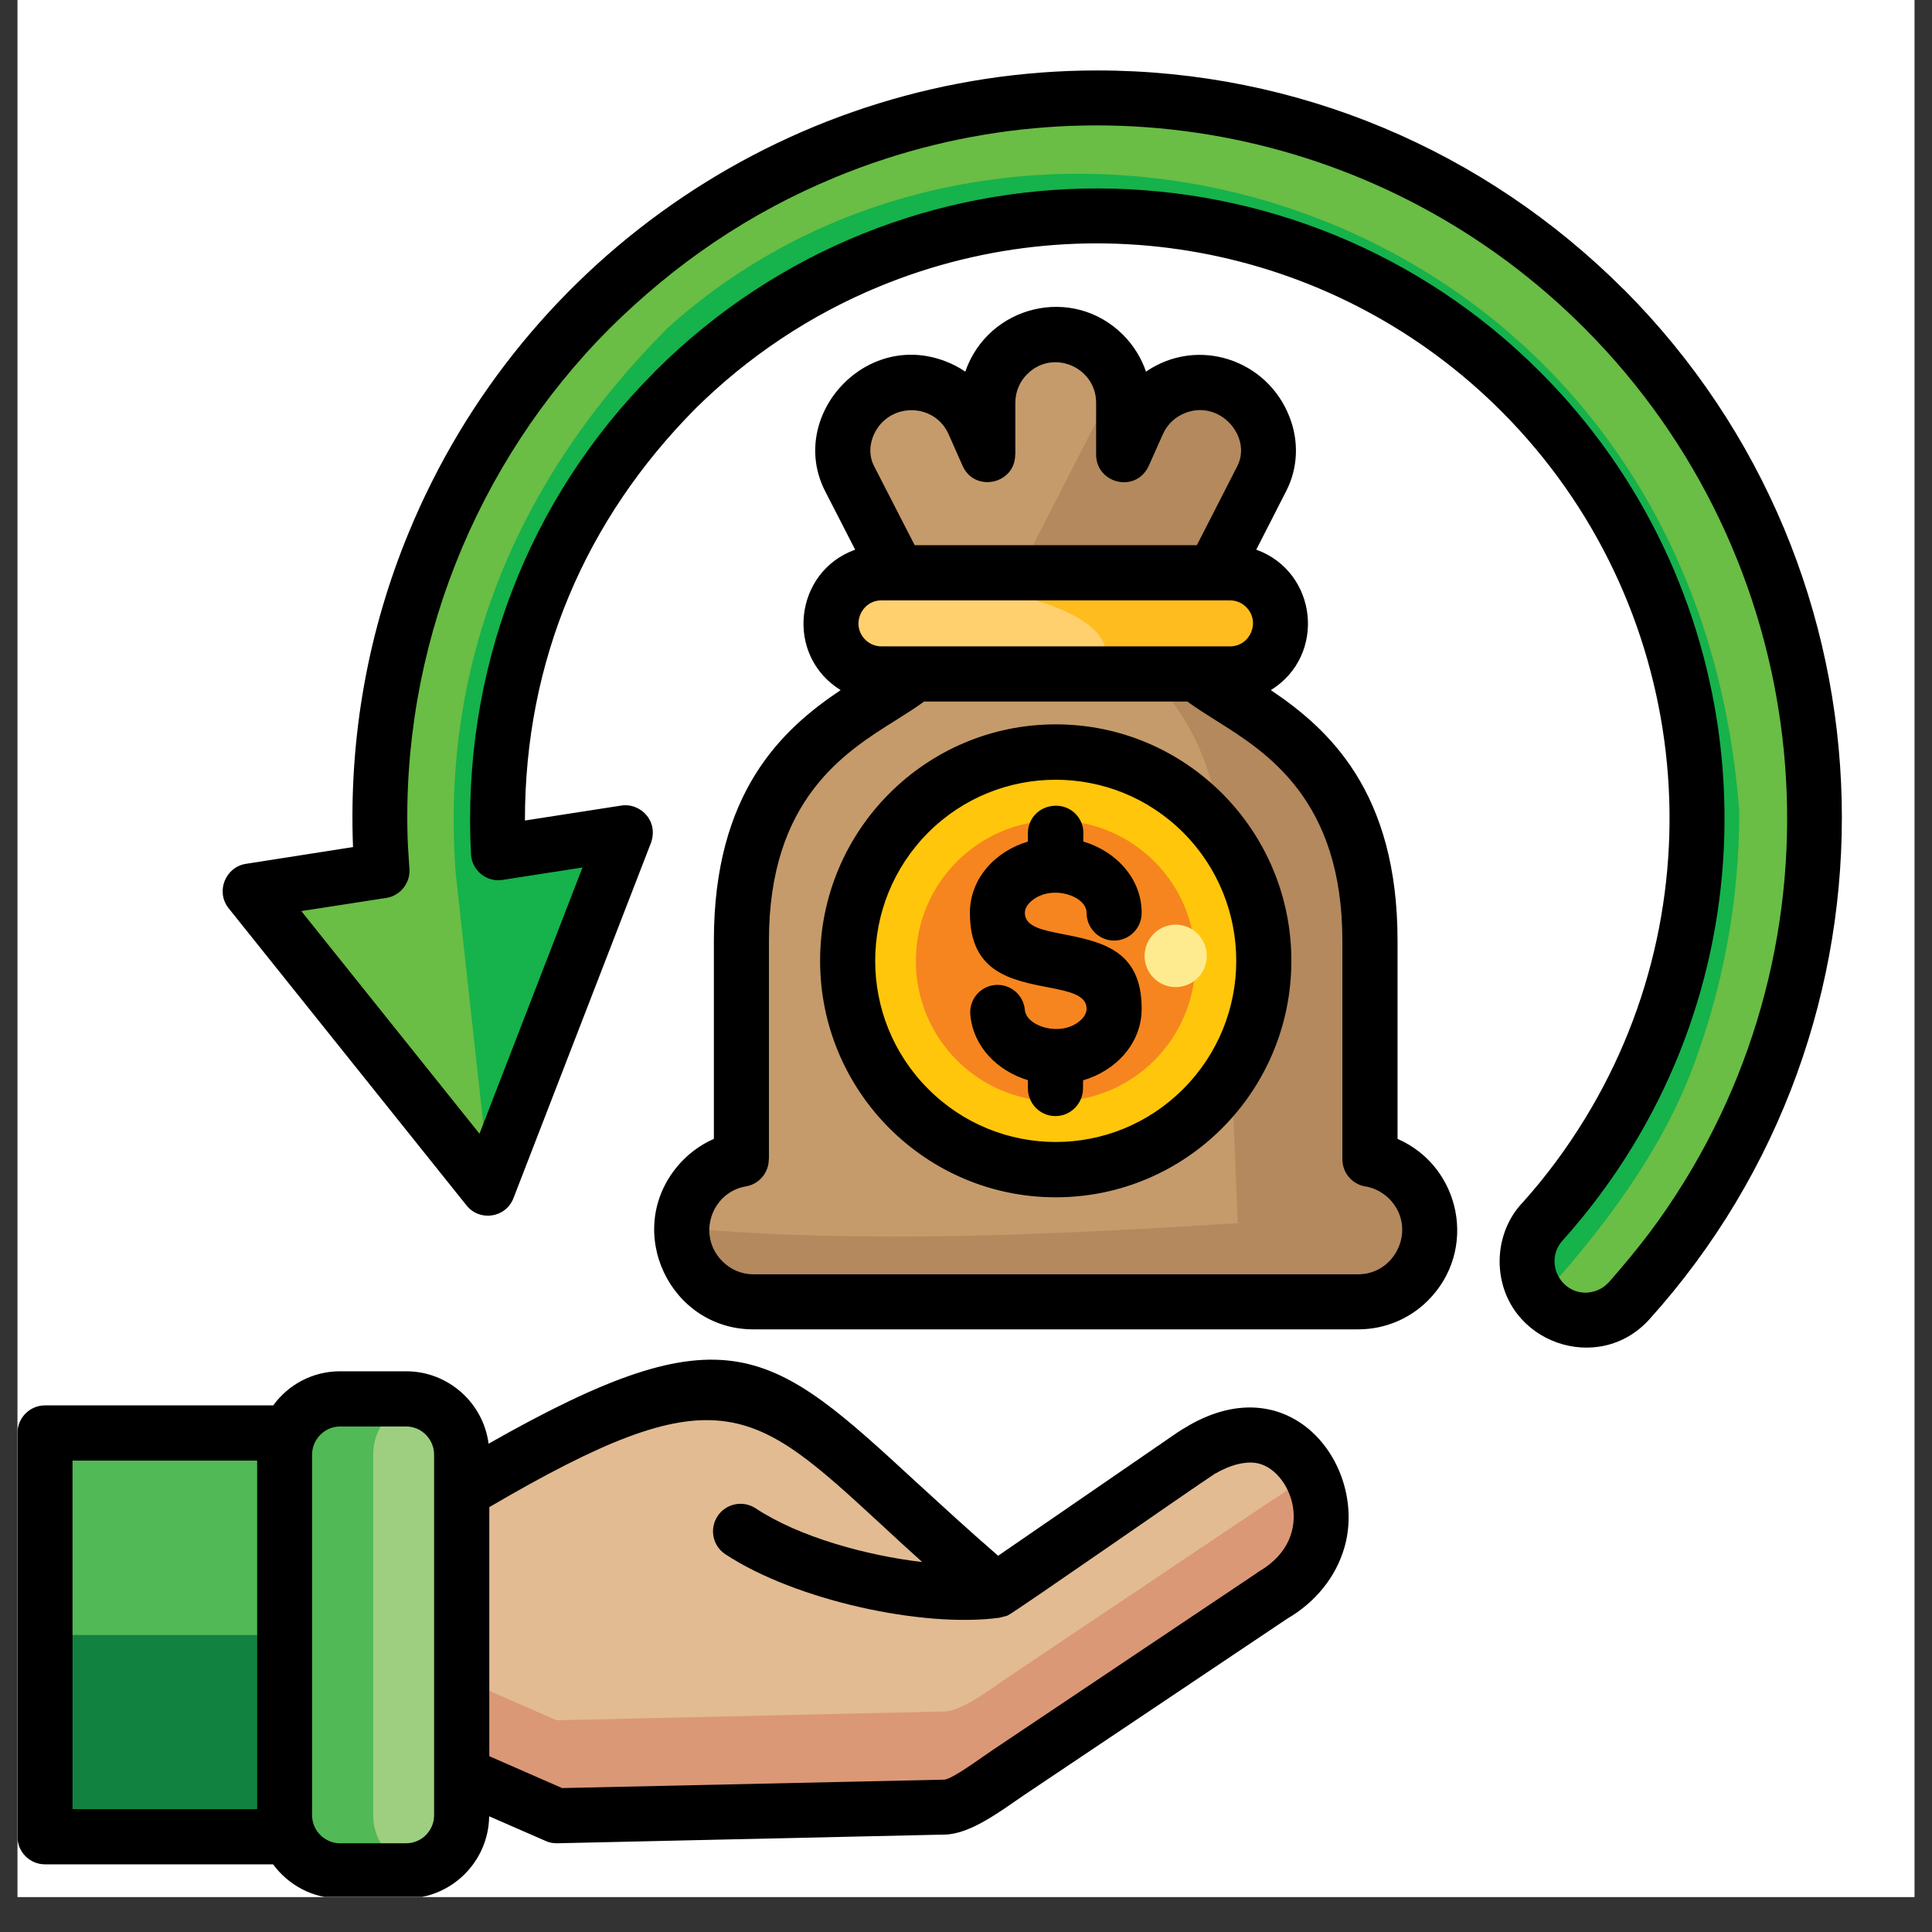
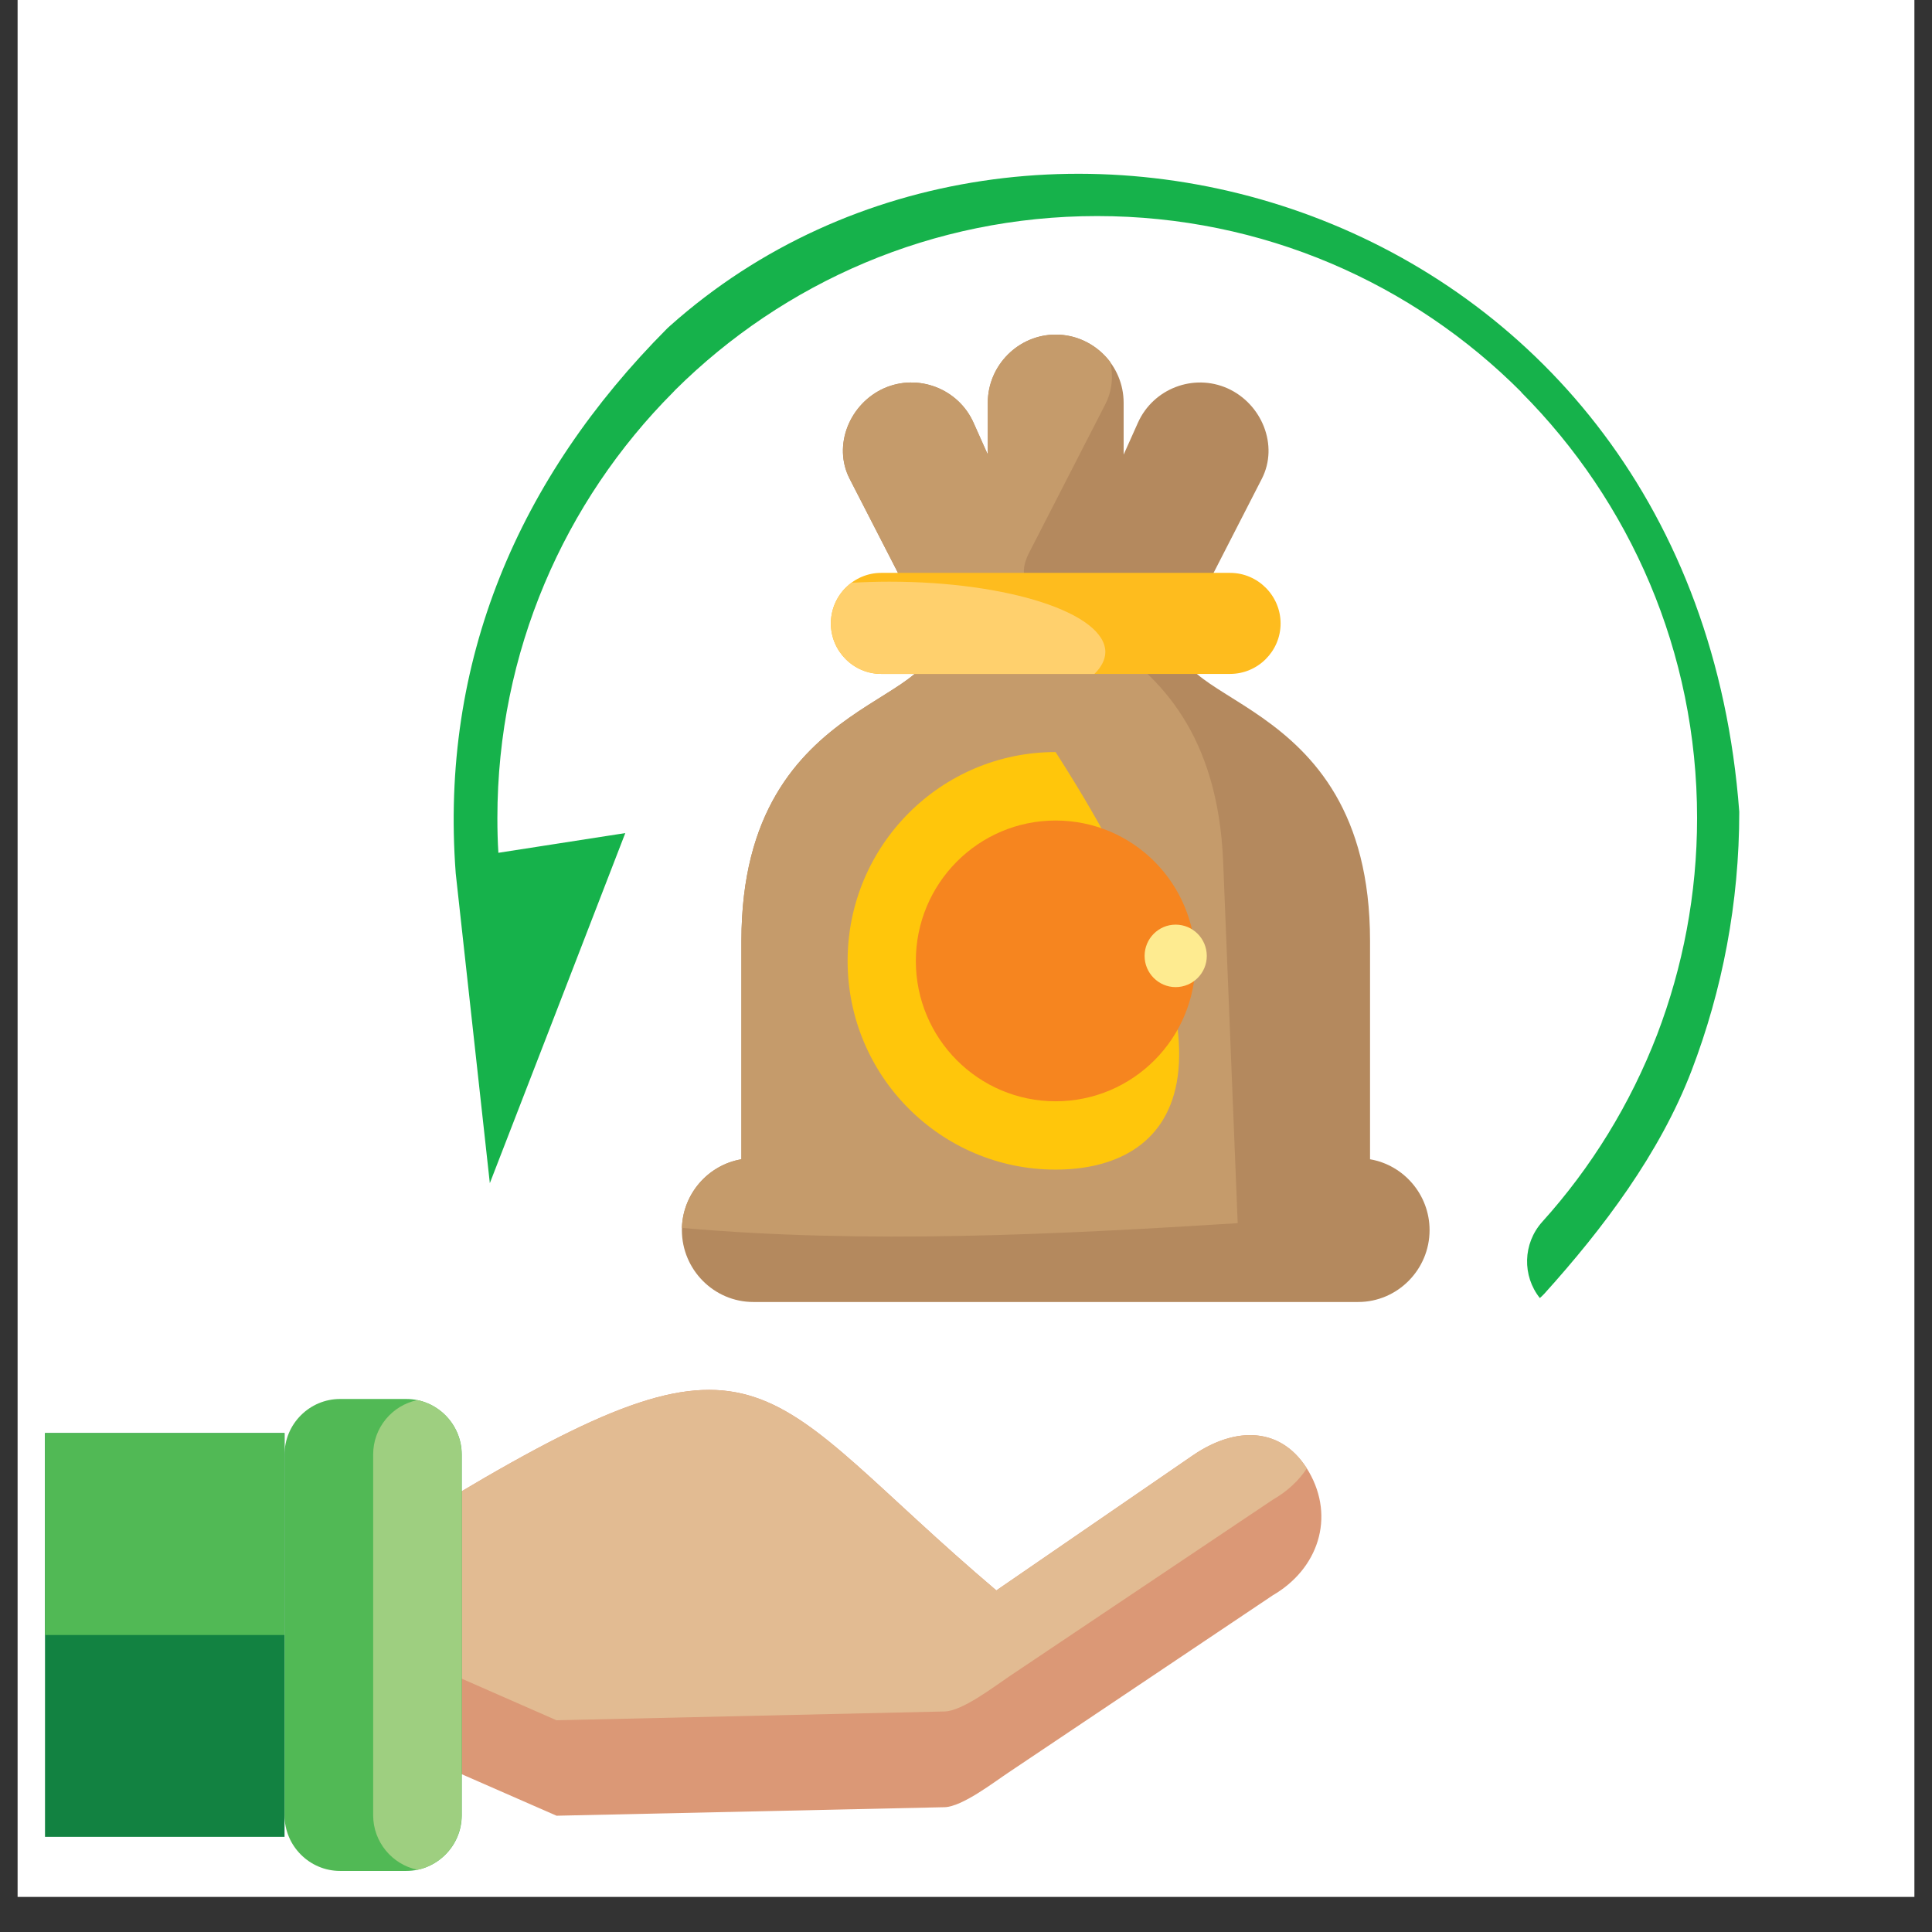
<svg xmlns="http://www.w3.org/2000/svg" width="72" zoomAndPan="magnify" viewBox="0 0 54 54" height="72" preserveAspectRatio="xMidYMid meet" version="1.2">
  <rect x="0" y="0" width="54" height="54" fill="#333333" stroke="none" />
  <defs>
    <clipPath id="1eb29073e0">
      <path d="M 0.492 0 L 53.508 0 L 53.508 53.02 L 0.492 53.02 Z M 0.492 0 " />
    </clipPath>
    <clipPath id="d955111d43">
-       <path d="M 0.492 1 L 52 1 L 52 53.02 L 0.492 53.02 Z M 0.492 1 " />
-     </clipPath>
+       </clipPath>
  </defs>
  <g id="08cc92c67c">
    <g clip-rule="nonzero" clip-path="url(#1eb29073e0)">
      <path style=" stroke:none;fill-rule:nonzero;fill:#ffffff;fill-opacity:1;" d="M 0.492 0 L 53.508 0 L 53.508 53.02 L 0.492 53.02 Z M 0.492 0 " />
-       <path style=" stroke:none;fill-rule:nonzero;fill:#ffffff;fill-opacity:1;" d="M 0.492 0 L 53.508 0 L 53.508 53.02 L 0.492 53.02 Z M 0.492 0 " />
    </g>
-     <path style=" stroke:none;fill-rule:nonzero;fill:#6abd45;fill-opacity:1;" d="M 10.676 24.336 C 10.637 23.836 10.617 23.34 10.617 22.859 C 10.617 17.309 12.863 12.277 16.492 8.633 C 16.52 8.609 16.543 8.582 16.574 8.559 C 20.199 4.961 25.18 2.738 30.668 2.738 C 36.195 2.738 41.207 4.992 44.836 8.637 L 44.844 8.641 L 44.844 8.637 C 48.473 12.277 50.715 17.309 50.715 22.863 C 50.715 25.406 50.242 27.848 49.383 30.09 C 48.488 32.418 47.176 34.535 45.535 36.359 C 44.926 37.031 43.891 37.082 43.223 36.477 C 42.551 35.867 42.496 34.828 43.105 34.152 C 44.473 32.637 45.57 30.859 46.32 28.91 C 47.035 27.035 47.43 24.996 47.43 22.863 C 47.43 18.215 45.555 14.012 42.52 10.965 L 42.523 10.961 C 39.492 7.918 35.297 6.039 30.664 6.039 C 26.066 6.039 21.902 7.895 18.875 10.898 C 18.855 10.922 18.832 10.945 18.809 10.965 C 15.777 14.008 13.902 18.215 13.902 22.863 C 13.902 23.199 13.91 23.52 13.93 23.836 L 17.477 23.285 L 15.559 28.246 L 13.637 33.211 L 10.312 29.062 L 6.984 24.91 Z M 10.676 24.336 " />
    <path style=" stroke:none;fill-rule:nonzero;fill:#16b24b;fill-opacity:1;" d="M 43.039 36.281 C 42.547 35.664 42.559 34.762 43.105 34.152 C 44.473 32.637 45.57 30.859 46.32 28.91 C 47.035 27.035 47.434 24.996 47.434 22.863 C 47.434 18.215 45.555 14.012 42.52 10.965 L 42.523 10.961 C 39.492 7.918 35.297 6.039 30.664 6.039 C 26.066 6.039 21.902 7.895 18.875 10.898 C 18.855 10.922 18.832 10.945 18.812 10.965 C 15.781 14.008 13.902 18.215 13.902 22.863 C 13.902 23.199 13.91 23.52 13.93 23.836 L 17.477 23.285 L 15.559 28.246 L 13.691 33.07 L 12.738 24.414 C 12.289 18.48 14.492 13.355 18.648 9.18 C 18.68 9.152 18.703 9.129 18.73 9.105 C 28.777 0.152 47.34 5.664 48.613 22.691 C 48.613 25.234 48.141 27.672 47.281 29.922 C 46.391 32.242 44.809 34.336 43.168 36.156 C 43.125 36.199 43.086 36.242 43.039 36.281 Z M 43.039 36.281 " />
    <path style=" stroke:none;fill-rule:evenodd;fill:#b4895e;fill-opacity:1;" d="M 38.293 32.402 C 39.234 32.562 39.957 33.391 39.957 34.383 C 39.957 35.484 39.062 36.391 37.961 36.391 L 21.055 36.391 C 19.953 36.391 19.059 35.484 19.059 34.383 C 19.059 33.391 19.781 32.562 20.723 32.402 L 20.723 26.297 C 20.723 19.105 27.031 19.785 25.879 17.531 L 23.746 13.379 C 23.27 12.445 23.75 11.285 24.703 10.855 C 25.656 10.43 26.785 10.859 27.211 11.816 L 27.609 12.707 L 27.609 11.258 C 27.609 10.211 28.465 9.352 29.508 9.352 C 30.555 9.352 31.406 10.211 31.406 11.258 L 31.406 12.707 L 31.805 11.816 C 32.234 10.859 33.359 10.43 34.312 10.855 C 35.266 11.285 35.746 12.445 35.27 13.379 L 33.141 17.531 C 31.984 19.785 38.293 19.105 38.293 26.297 Z M 38.293 32.402 " />
    <path style=" stroke:none;fill-rule:evenodd;fill:#c59b6b;fill-opacity:1;" d="M 19.059 34.32 C 19.09 33.355 19.801 32.559 20.723 32.402 L 20.723 26.297 C 20.723 19.105 27.031 19.785 25.879 17.531 L 23.746 13.379 C 23.27 12.445 23.75 11.285 24.703 10.855 C 25.656 10.43 26.785 10.859 27.211 11.816 L 27.609 12.707 L 27.609 11.258 C 27.609 10.211 28.465 9.352 29.508 9.352 C 30.129 9.352 30.684 9.656 31.035 10.121 C 31.121 10.512 31.086 10.926 30.891 11.305 L 28.758 15.461 C 27.605 17.715 33.898 16.914 34.188 24.094 L 34.594 34.188 C 29.547 34.504 24.211 34.777 19.059 34.32 Z M 19.059 34.32 " />
    <path style=" stroke:none;fill-rule:evenodd;fill:#febc1e;fill-opacity:1;" d="M 24.629 16.012 L 34.383 16.012 C 35.156 16.012 35.793 16.648 35.793 17.426 C 35.793 18.203 35.156 18.836 34.383 18.836 L 24.629 18.836 C 23.859 18.836 23.223 18.203 23.223 17.426 C 23.223 16.648 23.859 16.012 24.629 16.012 Z M 24.629 16.012 " />
    <path style=" stroke:none;fill-rule:evenodd;fill:#ffd06d;fill-opacity:1;" d="M 30.59 18.836 L 24.629 18.836 C 23.855 18.836 23.223 18.203 23.223 17.426 C 23.223 16.961 23.449 16.543 23.797 16.289 C 24.141 16.27 24.492 16.258 24.855 16.258 C 28.191 16.258 30.895 17.141 30.895 18.227 C 30.891 18.438 30.785 18.645 30.59 18.836 Z M 30.59 18.836 " />
    <path style=" stroke:none;fill-rule:evenodd;fill:#db9876;fill-opacity:1;" d="M 12.734 41.781 C 21.504 36.551 21.242 38.852 27.848 44.453 L 33.332 40.684 C 34.543 39.852 35.852 39.867 36.586 41.141 C 37.32 42.418 36.844 43.852 35.574 44.59 L 28.199 49.535 C 27.785 49.809 26.895 50.5 26.398 50.512 L 15.555 50.75 L 12.664 49.484 Z M 12.734 41.781 " />
    <path style=" stroke:none;fill-rule:evenodd;fill:#e2bb92;fill-opacity:1;" d="M 12.734 41.781 C 21.504 36.551 21.242 38.852 27.848 44.453 L 33.332 40.684 C 34.508 39.871 35.781 39.867 36.527 41.043 C 36.297 41.387 35.977 41.688 35.574 41.918 L 28.199 46.863 C 27.785 47.141 26.895 47.828 26.398 47.836 L 15.555 48.082 L 12.688 46.824 Z M 12.734 41.781 " />
    <path style=" stroke:none;fill-rule:evenodd;fill:#51b955;fill-opacity:1;" d="M 9.504 39.102 L 11.355 39.102 C 12.207 39.102 12.906 39.801 12.906 40.656 L 12.906 50.738 C 12.906 51.594 12.207 52.293 11.355 52.293 L 9.504 52.293 C 8.652 52.293 7.953 51.594 7.953 50.738 L 7.953 40.656 C 7.953 39.801 8.652 39.102 9.504 39.102 Z M 9.504 39.102 " />
    <path style=" stroke:none;fill-rule:evenodd;fill:#9ecf80;fill-opacity:1;" d="M 11.668 39.133 C 12.371 39.277 12.902 39.906 12.902 40.652 L 12.902 50.738 C 12.902 51.484 12.371 52.113 11.668 52.262 C 10.961 52.113 10.43 51.484 10.43 50.738 L 10.43 40.652 C 10.43 39.906 10.961 39.277 11.668 39.133 Z M 11.668 39.133 " />
    <path style=" stroke:none;fill-rule:evenodd;fill:#128241;fill-opacity:1;" d="M 1.258 40.055 L 7.953 40.055 L 7.953 51.34 L 1.258 51.34 Z M 1.258 40.055 " />
    <path style=" stroke:none;fill-rule:evenodd;fill:#51b955;fill-opacity:1;" d="M 1.258 40.055 L 7.953 40.055 L 7.953 45.699 L 1.258 45.699 Z M 1.258 40.055 " />
-     <path style=" stroke:none;fill-rule:evenodd;fill:#ffc60b;fill-opacity:1;" d="M 29.504 21.02 C 32.719 21.02 35.32 23.633 35.32 26.859 C 35.32 30.078 32.719 32.691 29.504 32.691 C 26.297 32.691 23.691 30.078 23.691 26.859 C 23.691 23.633 26.297 21.02 29.504 21.02 Z M 29.504 21.02 " />
+     <path style=" stroke:none;fill-rule:evenodd;fill:#ffc60b;fill-opacity:1;" d="M 29.504 21.02 C 35.32 30.078 32.719 32.691 29.504 32.691 C 26.297 32.691 23.691 30.078 23.691 26.859 C 23.691 23.633 26.297 21.02 29.504 21.02 Z M 29.504 21.02 " />
    <path style=" stroke:none;fill-rule:evenodd;fill:#f6851f;fill-opacity:1;" d="M 29.504 22.934 C 31.668 22.934 33.414 24.691 33.414 26.859 C 33.414 29.023 31.668 30.781 29.504 30.781 C 27.348 30.781 25.598 29.027 25.598 26.859 C 25.598 24.691 27.348 22.934 29.504 22.934 Z M 29.504 22.934 " />
    <path style=" stroke:none;fill-rule:evenodd;fill:#feeb90;fill-opacity:1;" d="M 32.859 25.844 C 33.34 25.844 33.73 26.234 33.73 26.719 C 33.73 27.199 33.34 27.59 32.859 27.59 C 32.383 27.59 31.992 27.199 31.992 26.719 C 31.992 26.234 32.383 25.844 32.859 25.844 Z M 32.859 25.844 " />
    <g clip-rule="nonzero" clip-path="url(#d955111d43)">
      <path style=" stroke:none;fill-rule:nonzero;fill:#000000;fill-opacity:1;" d="M 27.121 28.367 C 27.082 27.941 27.391 27.57 27.812 27.531 C 28.234 27.492 28.609 27.805 28.645 28.227 C 28.688 28.688 29.633 28.988 30.172 28.543 C 30.297 28.441 30.371 28.316 30.371 28.191 C 30.371 27.809 29.867 27.711 29.363 27.609 C 28.234 27.395 27.109 27.172 27.109 25.516 C 27.109 24.547 27.828 23.789 28.73 23.523 L 28.73 23.289 C 28.73 22.859 29.07 22.52 29.516 22.52 C 29.953 22.52 30.293 22.879 30.281 23.305 L 30.277 23.52 C 31.184 23.789 31.91 24.547 31.91 25.516 C 31.91 25.945 31.562 26.289 31.141 26.289 C 30.715 26.289 30.371 25.945 30.371 25.516 C 30.371 25.035 29.395 24.715 28.844 25.172 C 28.723 25.266 28.645 25.391 28.645 25.516 C 28.645 25.902 29.152 26 29.652 26.098 C 30.781 26.32 31.91 26.539 31.91 28.195 C 31.91 29.168 31.184 29.93 30.273 30.195 L 30.27 30.422 C 30.27 30.848 29.922 31.195 29.5 31.195 C 29.074 31.195 28.73 30.848 28.73 30.422 L 28.73 30.191 C 27.887 29.938 27.203 29.262 27.121 28.367 Z M 29.508 20.246 C 33.145 20.246 36.094 23.207 36.094 26.855 C 36.094 30.504 33.145 33.465 29.508 33.465 C 25.875 33.465 22.922 30.504 22.922 26.855 C 22.922 23.207 25.875 20.246 29.508 20.246 Z M 33.074 23.273 C 31.105 21.301 27.91 21.301 25.941 23.273 C 23.969 25.254 23.969 28.461 25.941 30.434 C 27.91 32.414 31.105 32.414 33.074 30.434 C 35.047 28.457 35.047 25.254 33.074 23.273 Z M 27.941 45.215 C 25.797 45.508 22.223 44.727 20.273 43.441 C 19.918 43.207 19.824 42.734 20.055 42.379 C 20.289 42.023 20.762 41.926 21.117 42.156 C 22.34 42.965 24.223 43.477 25.777 43.66 C 25.359 43.285 24.973 42.93 24.617 42.598 C 21.012 39.277 20.047 38.395 13.676 42.125 L 13.676 49.086 L 15.711 49.977 L 26.387 49.742 C 26.613 49.734 27.414 49.133 27.773 48.895 L 35.125 43.969 C 35.145 43.949 35.168 43.938 35.191 43.922 C 36.863 42.949 36.066 41.012 35.082 40.887 C 34.758 40.848 34.375 40.953 33.98 41.18 L 33.98 41.176 C 33.352 41.582 28.316 45.098 28.16 45.156 Z M 1.258 39.281 L 7.637 39.281 C 8.062 38.695 8.746 38.328 9.504 38.328 L 11.355 38.328 C 12.523 38.328 13.508 39.207 13.656 40.352 C 20.332 36.562 21.535 37.668 25.652 41.465 C 26.309 42.066 27.047 42.746 27.898 43.484 L 32.902 40.043 C 32.992 39.984 33.094 39.918 33.215 39.852 L 33.211 39.852 C 36.133 38.156 38.23 41.027 37.574 43.262 C 37.34 44.066 36.781 44.777 35.973 45.246 L 28.625 50.172 C 28.012 50.586 27.145 51.262 26.41 51.277 L 15.57 51.52 C 15.453 51.52 15.344 51.5 15.246 51.453 L 13.672 50.766 C 13.656 52.035 12.617 53.062 11.355 53.062 L 9.504 53.062 C 8.742 53.062 8.062 52.691 7.633 52.109 L 1.258 52.109 C 0.832 52.109 0.488 51.762 0.488 51.34 L 0.488 40.055 C 0.488 39.625 0.836 39.281 1.258 39.281 Z M 7.188 40.824 L 2.027 40.824 L 2.027 50.566 L 7.188 50.566 Z M 11.355 39.871 L 9.504 39.871 C 9.078 39.871 8.723 40.227 8.723 40.656 L 8.723 50.738 C 8.723 51.168 9.078 51.52 9.504 51.52 L 11.355 51.52 C 11.781 51.52 12.133 51.168 12.133 50.738 L 12.133 40.656 C 12.133 40.227 11.781 39.871 11.355 39.871 Z M 25.566 15.238 L 33.453 15.238 L 34.586 13.023 C 34.996 12.211 34.105 11.168 33.137 11.539 C 32.859 11.645 32.629 11.852 32.504 12.133 L 32.133 12.965 C 31.797 13.812 30.637 13.531 30.637 12.707 L 30.637 11.258 C 30.637 10.266 29.43 9.738 28.711 10.457 C 28.504 10.66 28.379 10.945 28.379 11.258 L 28.379 12.707 L 28.375 12.707 C 28.375 13.531 27.246 13.777 26.906 13.023 L 26.512 12.133 C 26.105 11.223 24.777 11.238 24.398 12.211 C 24.297 12.48 24.297 12.766 24.43 13.027 Z M 35.113 15.363 C 36.824 15.98 37.086 18.32 35.52 19.289 C 37.145 20.379 39.062 22.137 39.062 26.293 L 39.062 31.832 C 40.836 32.609 41.312 34.941 39.918 36.344 C 39.418 36.848 38.723 37.156 37.961 37.156 L 21.055 37.156 C 18.727 37.156 17.414 34.406 18.941 32.59 C 19.215 32.266 19.559 32.004 19.953 31.832 L 19.953 26.293 C 19.953 22.137 21.867 20.379 23.496 19.289 C 21.93 18.32 22.191 15.98 23.902 15.363 L 23.062 13.727 C 22.008 11.664 24.148 9.223 26.426 10.098 C 26.621 10.172 26.809 10.27 26.98 10.387 C 27.621 8.535 29.984 7.949 31.395 9.363 C 31.676 9.648 31.898 9.996 32.031 10.387 C 33.469 9.402 35.418 10.039 36.043 11.656 C 36.301 12.312 36.289 13.066 35.949 13.727 Z M 33.188 19.609 L 25.828 19.609 C 25.59 19.785 25.324 19.949 25.035 20.133 C 23.613 21.023 21.492 22.344 21.492 26.293 L 21.492 32.402 L 21.488 32.402 C 21.488 32.77 21.223 33.098 20.848 33.16 C 19.887 33.324 19.469 34.527 20.188 35.25 C 20.41 35.477 20.715 35.617 21.055 35.617 L 37.961 35.617 C 38.996 35.617 39.578 34.387 38.902 33.586 C 38.723 33.375 38.477 33.223 38.203 33.168 C 37.82 33.125 37.52 32.801 37.52 32.402 L 37.52 26.297 C 37.52 22.348 35.402 21.023 33.98 20.133 C 33.691 19.949 33.426 19.785 33.188 19.609 Z M 34.383 16.781 L 24.633 16.781 C 24.078 16.781 23.773 17.465 24.184 17.879 C 24.297 17.992 24.457 18.066 24.633 18.066 L 34.383 18.066 C 34.941 18.066 35.242 17.379 34.832 16.969 C 34.719 16.855 34.559 16.781 34.383 16.781 Z M 9.867 23.676 C 9.746 20.574 10.301 17.598 11.43 14.871 C 14.633 7.109 22.219 1.969 30.668 1.969 C 36.258 1.969 41.492 4.195 45.387 8.094 L 45.387 8.09 C 53.266 15.996 53.504 28.656 46.105 36.871 C 44.68 38.457 42.027 37.523 41.918 35.375 C 41.887 34.746 42.102 34.078 42.574 33.594 C 43.207 32.887 43.785 32.109 44.297 31.273 C 48.156 24.977 47.238 16.789 41.977 11.508 C 37.43 6.945 30.57 5.539 24.586 8.004 C 22.648 8.801 20.906 9.969 19.441 11.418 C 16.367 14.516 14.668 18.457 14.672 22.934 L 17.363 22.516 C 17.922 22.43 18.445 22.984 18.172 23.617 L 14.352 33.488 C 14.133 34.051 13.398 34.145 13.039 33.691 L 6.391 25.387 C 6.02 24.922 6.301 24.234 6.871 24.145 Z M 11.398 23.559 C 11.41 23.758 11.422 23.984 11.441 24.246 C 11.488 24.652 11.207 25.035 10.793 25.098 L 8.422 25.465 L 13.402 31.688 L 16.281 24.246 L 14.043 24.594 C 13.598 24.664 13.184 24.324 13.164 23.871 C 12.902 18.777 14.734 13.969 18.27 10.422 L 18.305 10.379 L 18.305 10.383 C 18.316 10.371 18.324 10.359 18.336 10.352 C 25.176 3.543 36.262 3.582 43.066 10.414 C 48.824 16.191 49.84 25.188 45.605 32.086 C 45.051 32.992 44.395 33.871 43.676 34.672 C 43.152 35.25 43.602 36.168 44.363 36.129 C 44.586 36.113 44.805 36.02 44.965 35.84 L 44.965 35.844 C 45.82 34.863 46.41 34.109 47.098 32.992 C 51.754 25.41 50.637 15.547 44.297 9.184 C 38.816 3.68 30.555 1.98 23.352 4.953 C 20.934 5.953 18.875 7.363 17.039 9.18 C 13.289 12.941 11.191 18.152 11.398 23.559 Z M 11.398 23.559 " />
    </g>
  </g>
</svg>